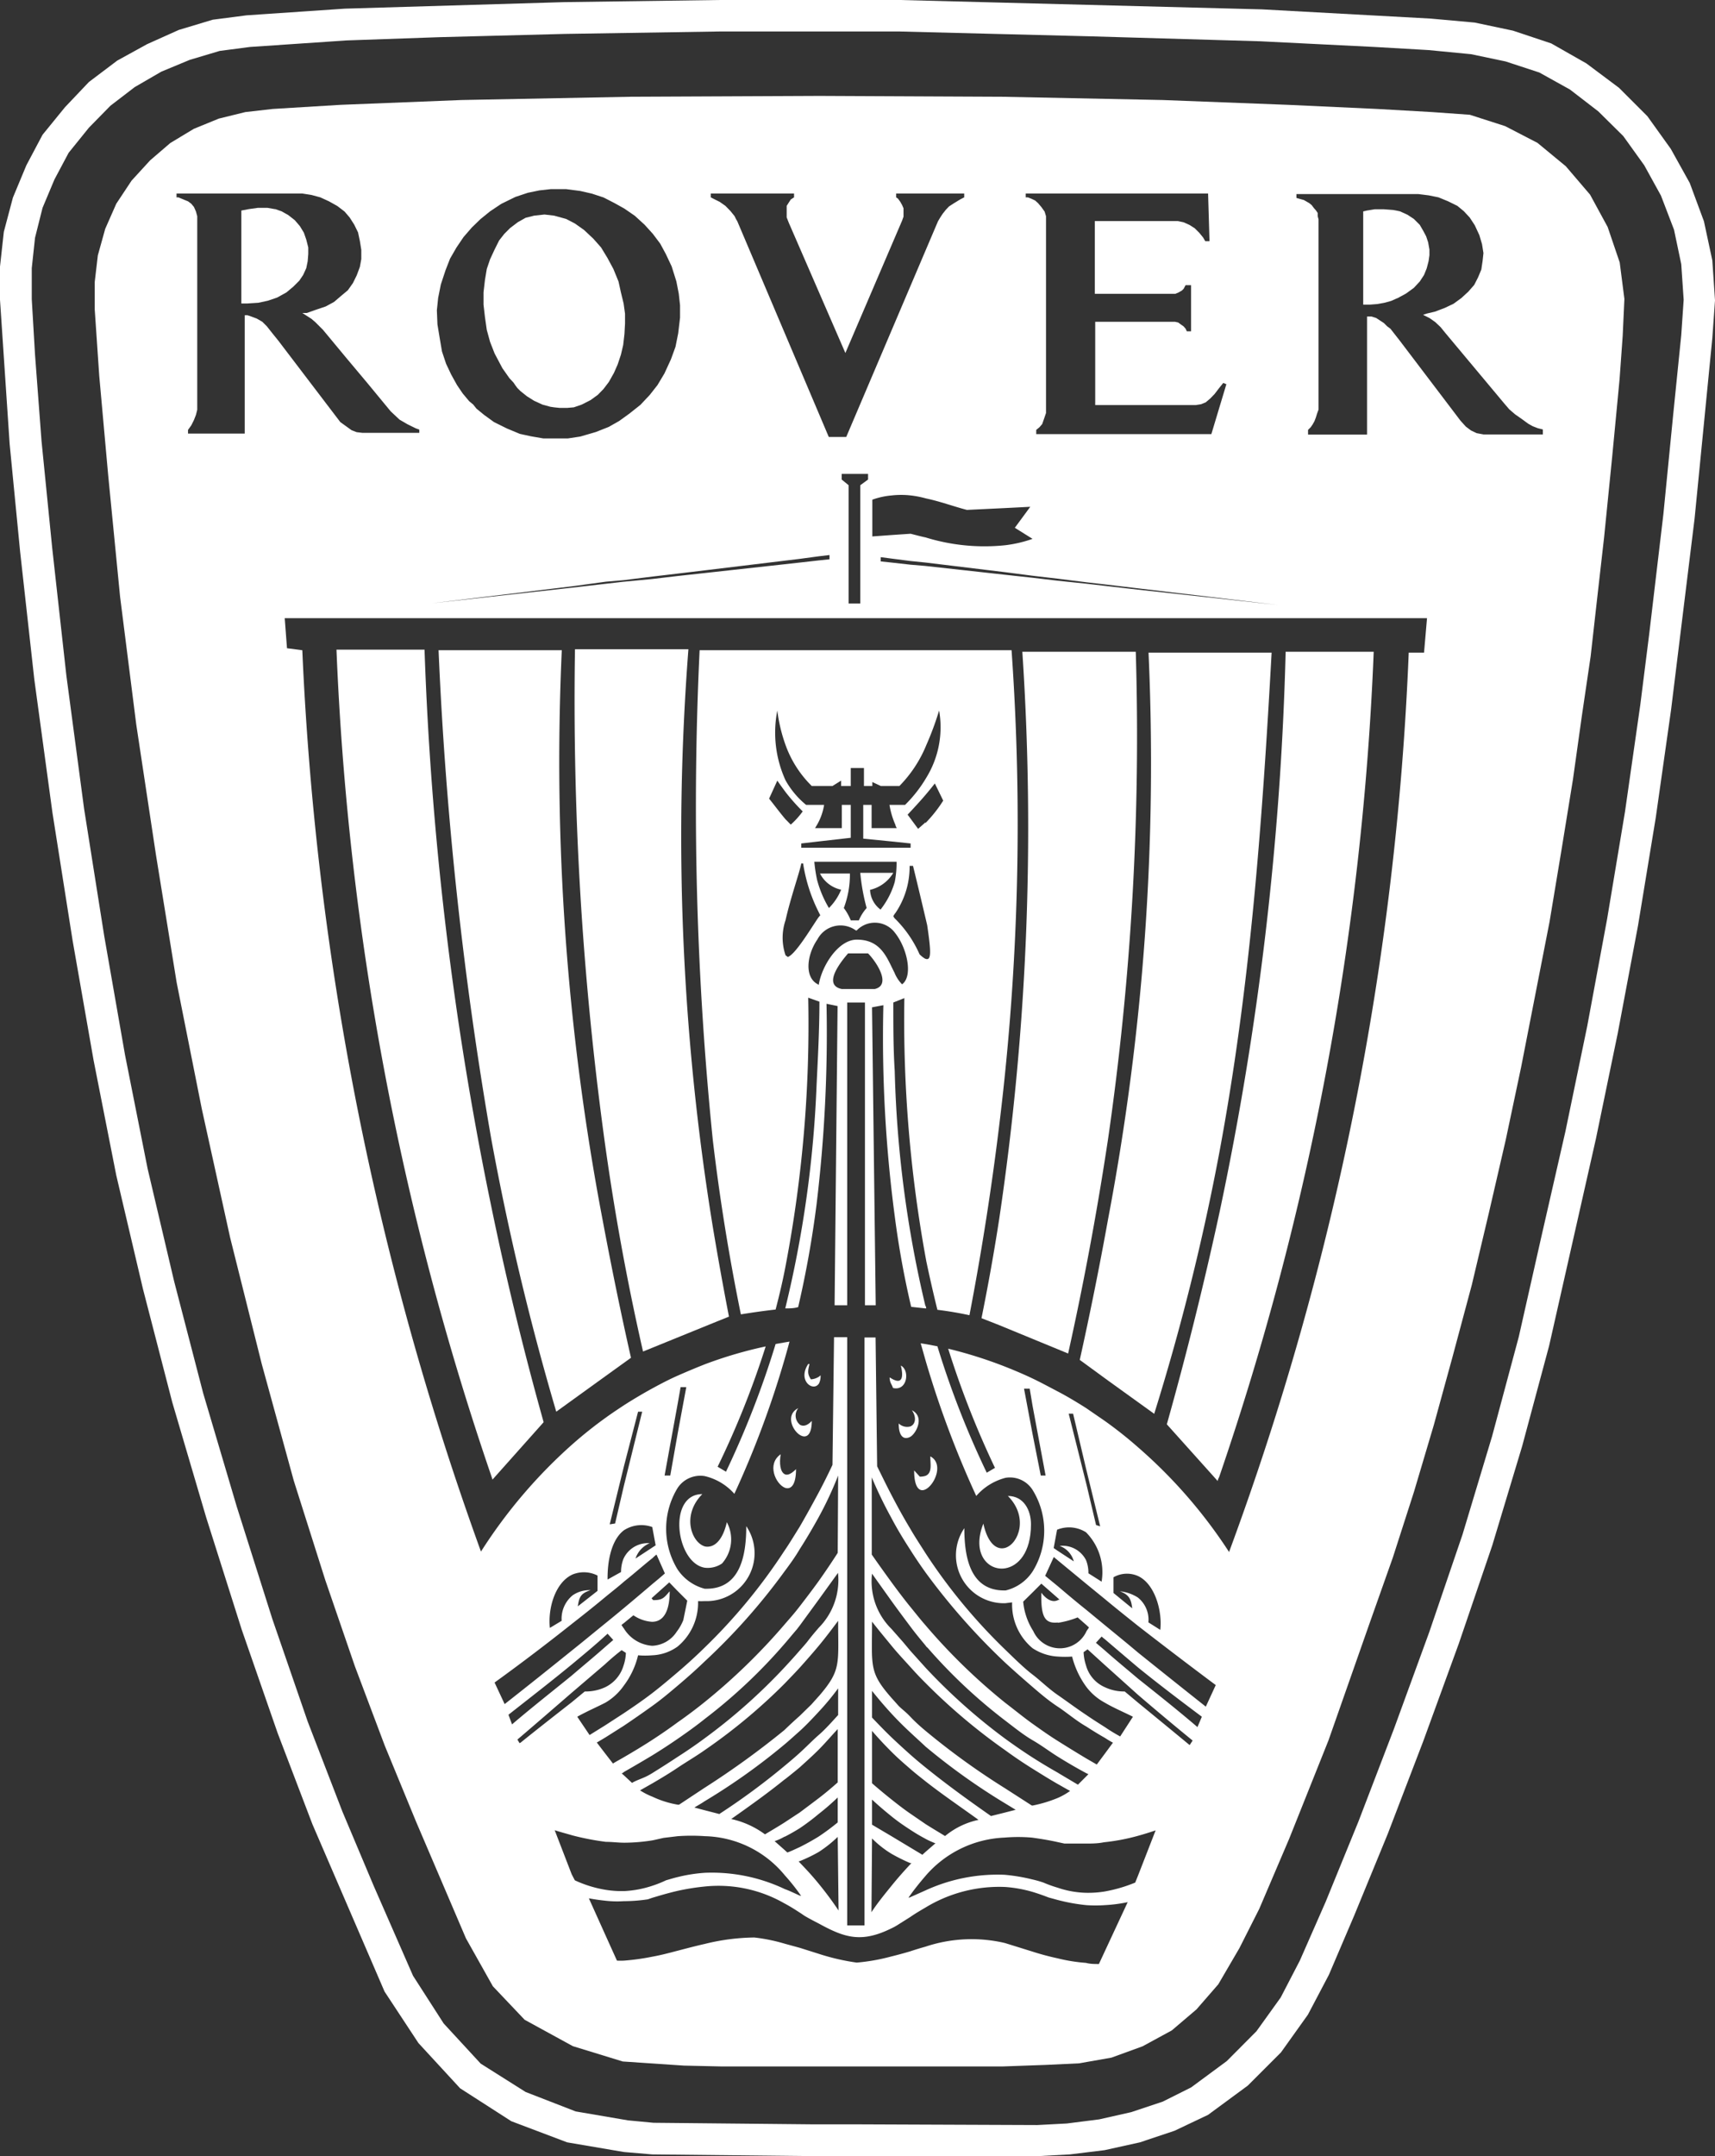
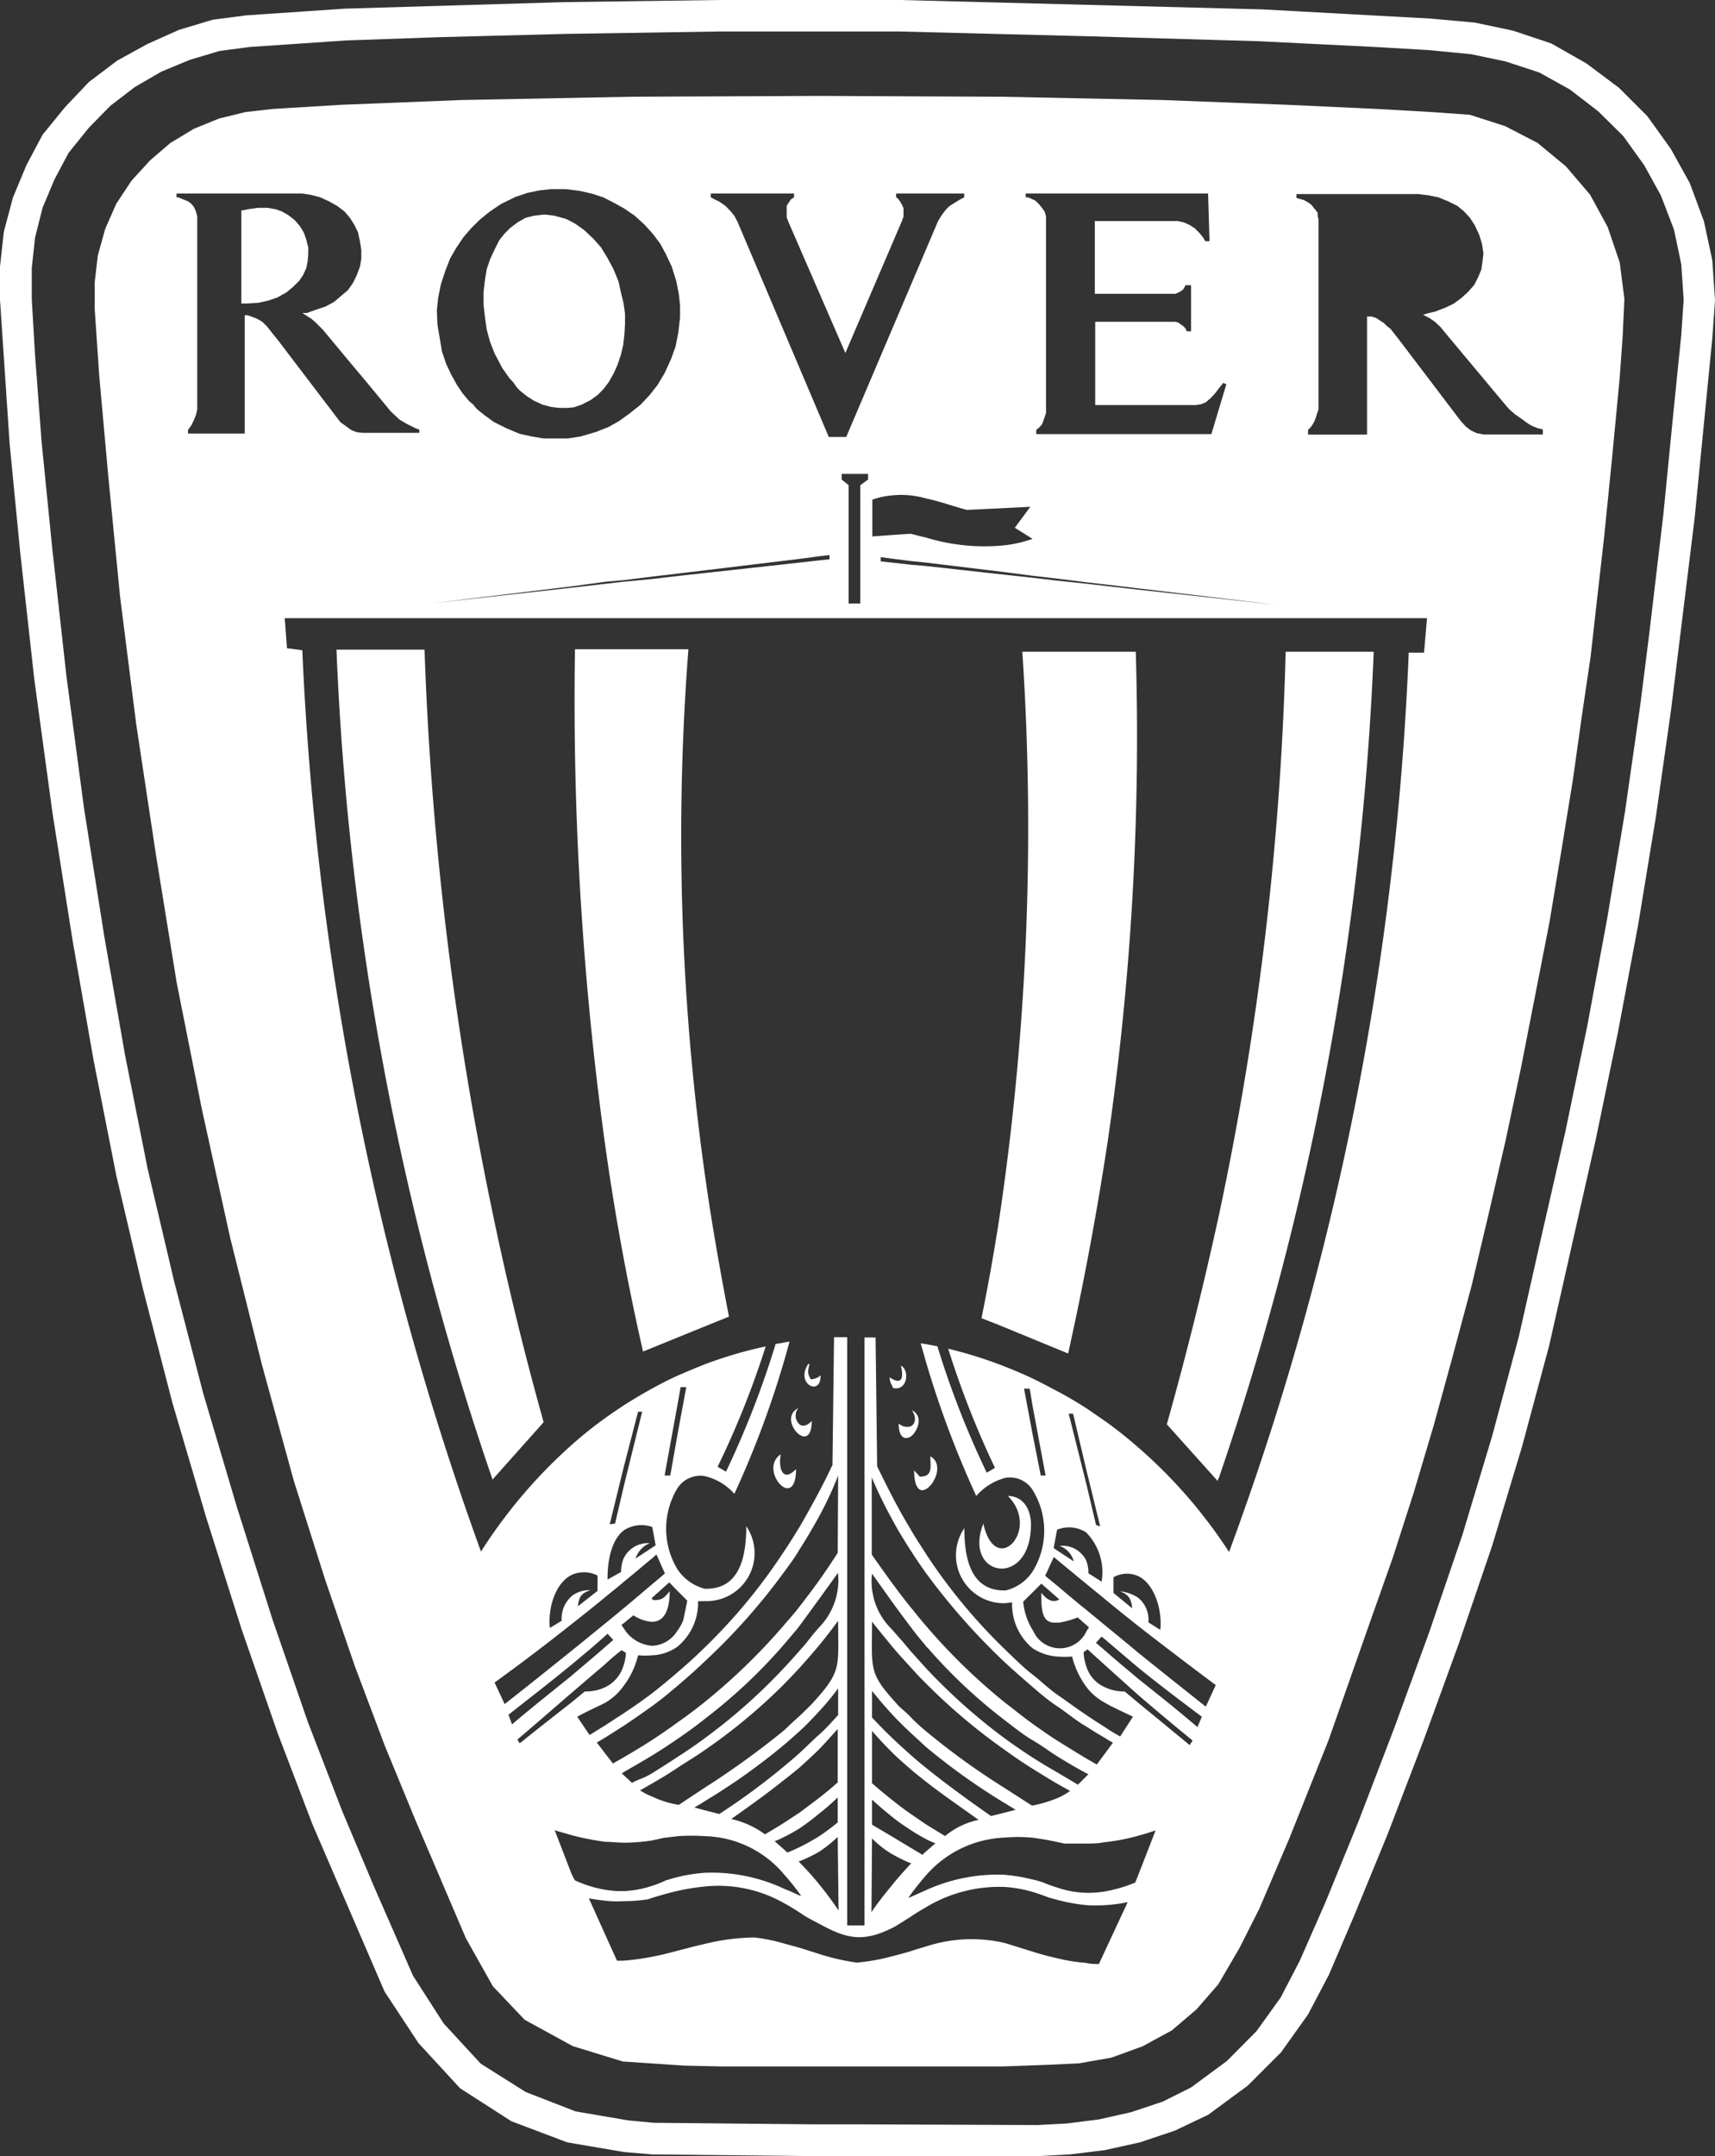
<svg xmlns="http://www.w3.org/2000/svg" viewBox="0 0 120.95 151.96">
  <rect x="0" y="0" width="120.95" height="151.96" fill="#333333" stroke="none" />
  <defs>
    <style>.cls-1{fill:#fff;fill-rule:evenodd;}</style>
  </defs>
  <g id="Réteg_2" data-name="Réteg 2">
    <g id="Réteg_1" data-name="Réteg 1">
-       <polygon class="cls-1" points="100.43 19.38 100.62 18.91 100.75 18.41 100.81 17.99 100.81 17.59 100.72 17.08 100.58 16.66 100.39 16.3 100.13 15.85 99.71 15.43 99.25 15.13 98.74 14.9 98.47 14.84 98.25 14.8 97.6 14.75 96.95 14.75 96.4 14.84 96.14 14.9 96.14 21.47 96.63 21.47 97.14 21.43 97.64 21.34 98.11 21.21 98.47 21.05 98.57 21.01 99.16 20.69 99.71 20.29 100.13 19.84 100.43 19.38" />
      <polygon class="cls-1" points="43.79 20.61 43.62 19.84 43.26 18.96 42.84 18.18 42.39 17.44 41.84 16.82 41.19 16.21 40.54 15.75 39.92 15.43 39.08 15.2 38.4 15.12 37.67 15.2 37.07 15.35 36.52 15.66 35.98 16.07 35.56 16.49 35.2 16.95 34.88 17.59 34.56 18.28 34.33 18.96 34.2 19.74 34.1 20.61 34.1 21.47 34.2 22.34 34.33 23.25 34.56 24.09 34.88 24.91 35.43 25.95 35.93 26.66 36.21 26.96 36.34 27.15 36.48 27.34 36.71 27.57 37.16 27.93 37.67 28.25 38.26 28.52 38.81 28.67 39.08 28.71 39.46 28.75 40.01 28.75 40.47 28.71 41.02 28.52 41.65 28.2 42.16 27.83 42.56 27.42 42.94 26.92 43.3 26.28 43.56 25.69 43.79 25 43.95 24.32 44.04 23.54 44.08 22.8 44.08 22.11 43.98 21.39 43.79 20.61" />
      <path class="cls-1" d="M64.31,99.4c.35.5.25,1-.11,1.14a.86.86,0,0,1-.82-.21c0,1,.42,1.16.82.94S65.24,99.86,64.31,99.4Z" />
      <path class="cls-1" d="M70.47,85.91c-.36,2.34-.78,4.68-1.25,7l1.25.49,4.86,2Q77,87.89,78.15,80.25A198,198,0,0,0,80.1,45.94h-8A187,187,0,0,1,70.47,85.91Z" />
      <path class="cls-1" d="M64.47,103.64c0,1.27.41,1.54.81,1.33.65-.32,1.29-1.82.33-2.32,0,.55.15,1.16-.33,1.37a1.4,1.4,0,0,1-.41.06Z" />
      <path class="cls-1" d="M82.29,100.39l3.59,4c0-.1.07-.21.11-.31A204.4,204.4,0,0,0,96.88,45.94H90.67A216.3,216.3,0,0,1,86,85.48Q84.37,93,82.29,100.39Z" />
-       <path class="cls-1" d="M78.15,85.91c-.6,3.33-1.27,6.65-2,9.94l2,1.46,3.25,2.34A162,162,0,0,0,86,81.2C88.14,69.73,89,58.37,89.68,46H81A172,172,0,0,1,78.15,85.91Z" />
      <path class="cls-1" d="M63.53,96.25c.19.74.14,1.39-.66.91a.54.54,0,0,0-.13-.07,1,1,0,0,0,.13.49,1.89,1.89,0,0,1,.11.25C64,98.07,64.18,96.57,63.53,96.25Z" />
      <path class="cls-1" d="M70.89,110.54c.91-.15,1.82-1.1,1.82-3.1,0-1-.51-2-1.63-2,1.48,1.48.76,3.38-.19,3.66-.57.16-1.22-.26-1.54-1.71C68.51,109.51,69.69,110.73,70.89,110.54Z" />
-       <path class="cls-1" d="M49.72,109c-.95-.27-1.67-2.2-.19-3.69-2.49,0-1.86,4.89.19,5.19a1.79,1.79,0,0,0,1.2-.3,2.56,2.56,0,0,0,.34-2.91C50.94,108.69,50.29,109.11,49.72,109Z" />
      <path class="cls-1" d="M57.19,97.22c-.27-.4-.21-.61-.1-1.08H57c-.78,1.17.36,2,.76,1.37a1.17,1.17,0,0,0,.11-.58.52.52,0,0,1-.11.1A1.17,1.17,0,0,1,57.19,97.22Z" />
      <path class="cls-1" d="M56.43,100.43a.83.83,0,0,1-.13-1.18c-.92.46-.42,1.58.13,1.9.38.23.82.08.82-1C56.92,100.51,56.64,100.54,56.43,100.43Z" />
      <path class="cls-1" d="M55.35,103.91c-.33-.16-.4-.78-.29-1.41-1,.69-.36,2.09.29,2.36.4.15.79-.14.79-1.31C55.8,103.89,55.54,104,55.35,103.91Z" />
      <path class="cls-1" d="M34.73,104.29l3.61-4.05Q36.22,92.68,34.64,85a232.29,232.29,0,0,1-4.7-39.21H23.73A205.13,205.13,0,0,0,34.64,104C34.67,104.1,34.71,104.19,34.73,104.29Z" />
      <path class="cls-1" d="M45.35,95.26l4.92-2,1.14-.46q-.61-3.15-1.14-6.33a171.26,171.26,0,0,1-1.72-40.71h-8a228.92,228.92,0,0,0,2,34Q43.6,87.59,45.35,95.26Z" />
-       <path class="cls-1" d="M52.25,92.64c.82-.13,1.63-.25,2.45-.34.26-1,.5-2,.7-3.06A90.57,90.57,0,0,0,57,70.32l.59.21.2.07c0,2-.11,4-.2,5.85a79.3,79.3,0,0,1-2.21,15.77c.3,0,.61,0,.91-.09a71.68,71.68,0,0,0,1.3-7.26,101.18,101.18,0,0,0,.7-14.12l.78.16L58.86,92l.89,0V70.66H61V92c.26,0,.51,0,.76,0L61.5,71l.8-.15a95.73,95.73,0,0,0,.8,14.86,63.61,63.61,0,0,0,1.16,6.4l1,.11h.06s0-.13-.06-.19A79.87,79.87,0,0,1,63.1,75.48C63,73.93,63,72.31,63,70.66l.15-.06.63-.25a93.37,93.37,0,0,0,1.55,18.56c.24,1.14.5,2.28.78,3.41.76.09,1.51.22,2.26.38q1.32-6.87,2.15-13.8a174,174,0,0,0,.82-33.07h-22a232.31,232.31,0,0,0,.93,34.52Q51,86.53,52.25,92.64Zm3.31-25.19-.16-.12a3.83,3.83,0,0,1,0-2.47c.35-1.57,1-3.4,1.11-4h.13a11.38,11.38,0,0,0,1,3.23c.07.14.13.27.21.42a2.33,2.33,0,0,0-.21.27C57.08,65.62,56.07,67.28,55.56,67.45Zm5.11-5.93A14.43,14.43,0,0,0,61.12,64a3.13,3.13,0,0,0-.55.87H60a3.74,3.74,0,0,0-.49-.87,6.69,6.69,0,0,0,.43-2.43H57.83a2.19,2.19,0,0,0,1.49,1.14A3.89,3.89,0,0,1,58.46,64a7.71,7.71,0,0,1-.84-2,10.64,10.64,0,0,1-.19-1.26h5.8a6.77,6.77,0,0,1-.13,1.43,5.7,5.7,0,0,1-1,1.94,1.83,1.83,0,0,1-.74-1.39A2.6,2.6,0,0,0,63,61.52Zm1,8.19H59.37c-1.42-.29,0-2,.44-2.51h1.41C61.77,67.75,62.91,69.42,61.69,69.71Zm1.94-.34a2.52,2.52,0,0,1-.53-.82c-.52-1-.93-2.36-2.72-2.32h0c-1.27.06-2.41,1.86-2.62,3.19l-.09-.06c-.94-.51-.74-2.08,0-3.15a1.84,1.84,0,0,1,2.71-.63s0,0,.06,0a1.77,1.77,0,0,1,2.7.17C64,66.86,64.39,68.8,63.63,69.37Zm1.65-1.79a1.77,1.77,0,0,1-.41-.32,8.11,8.11,0,0,0-1.77-2.55L63,64.58a1.14,1.14,0,0,1,.15-.23,5.78,5.78,0,0,0,1-3.32h.24c.34,1.38.67,2.78,1,4.18C65.64,66.93,65.72,67.75,65.28,67.58Zm0-9.61h0l-.51.45-.74-1c.42-.45.85-.91,1.25-1.38.23-.27.46-.55.67-.82l.59,1.21A9.46,9.46,0,0,1,65.28,58ZM54.82,50.08a11.18,11.18,0,0,0,.58,2.43,7.69,7.69,0,0,0,1.85,2.89h1.46l.61-.38v.38H60V54.13h.93V55.4h.59v-.28l.6.28h1.31a8.91,8.91,0,0,0,1.9-2.89,21,21,0,0,0,.9-2.43,6.78,6.78,0,0,1-.9,4.73,9.36,9.36,0,0,1-1.5,1.92h-1.1a5.73,5.73,0,0,0,.42,1.41c0,.07.06.15.09.23H61.47V56.73h-.59v2.38l2.22.22,1.12.12v.3H56.51v-.3l1.12-.13L60,59.05V56.73h-.63v1.64H57.48l.15-.25a4.06,4.06,0,0,0,.49-1.39H56.85A6.06,6.06,0,0,1,55.4,55,8.08,8.08,0,0,1,54.82,50.08Zm0,4.94c.19.28.39.55.59.82a14,14,0,0,0,1.2,1.35,5.74,5.74,0,0,1-.84.93c-.13-.12-.24-.25-.36-.36-.41-.48-.79-1-1.17-1.47Z" />
-       <path class="cls-1" d="M39.23,99.5l3.27-2.36,2-1.44c-.73-3.22-1.39-6.46-2-9.71a172.46,172.46,0,0,1-2.88-40.16H30.93a267.69,267.69,0,0,0,3.71,34.41A187.81,187.81,0,0,0,39.23,99.5Z" />
      <path class="cls-1" d="M114.23,18.5,113.38,16l-1.24-2.28-1.71-2-2-1.65-2.28-1.18-2.49-.8L101,7.9l-3.86-.22-6.29-.29L82,7.05,70.7,6.82,57.8,6.76l-13.33.06-11.92.23L24,7.39l-4.77.29-1.93.22-1.87.46-1.76.72-1.66,1L10.59,11.3,9.28,12.73,8.2,14.36l-.78,1.77L6.9,18l-.22,1.88v1.92L7,26.5l.63,7,.84,8.57,1.14,9L11,60.26l1.46,9,1.77,8.89,2,9.08,2.23,8.91,2.26,8.23,2.22,7,2.09,6.08,2.11,5.6,2.2,5.34,3.52,8.23L34.76,140,37,142.36l3.4,1.86,3.52,1.08,4.31.29,2.66.06,6.08,0H70.7l3.08-.11,2.32-.11,2.28-.4,2.2-.8,2.06-1.12,1.74-1.48,1.54-1.77,1.49-2.55,1.4-2.77,2.11-4.94,2.77-6.93,2.89-8.23,1.65-4.66,1.49-4.63,1.4-4.71,1.31-4.77,1.37-5.11L105,85.5l1.19-5.15,1.09-5.15,1-5.11,1-5.11.85-5.11.8-4.92.63-4.49.62-4.2.44-3.91.51-4.49.57-5.68.52-5.45.22-3.06.12-2.6ZM72.34,13.64H85.2L85.3,17H85l-.15-.26-.27-.33-.32-.32-.36-.23-.42-.19-.42-.09-.45,0h-5.4v5.13h5.68l.23-.1.23-.13.13-.13.13-.25.06,0H84v3.25H83.7l-.09-.19L83.47,23l-.19-.13-.19-.14-.23-.05H77.24v5.87h7.1l.37-.06.32-.13.32-.27.31-.32.32-.42.29-.36.22.09-1.06,3.52H73.08V30.3l.23-.19.19-.22.13-.37.14-.41,0-.33v-.26l0-12.69,0-.27,0-.32-.1-.33-.23-.32-.23-.27L73,14.13,72.72,14l-.23-.09h-.15Zm17.79,29-9.88-1.08-2.35-.27-1.31-.15-2-.21-1.79-.21-1.93-.21-5.61-.62L64.2,39.8l-1.33-.15-.76-.08v-.3l.76.1,1.33.17,1.08.11,5.61.68,1.93.25,1.79.21,2,.25,1.31.15,2.35.28ZM70.89,35.81l1.77-.09L71.57,37.2l1.25.78h0l0,0h0a8.94,8.94,0,0,1-1.93.45,14.07,14.07,0,0,1-5.61-.55c-.34-.07-.7-.17-1.06-.26l0,0-1.33.09-1.37.1V35.22a5.33,5.33,0,0,1,1.37-.3,5.92,5.92,0,0,1,1.33,0,6.86,6.86,0,0,1,1.08.21c1,.21,1.9.55,2.89.81ZM50.13,13.64H56v.27l-.23.15-.15.23-.14.22,0,.23V15l0,.32.14.36,4,9.2,4-9.33.1-.28,0-.33,0-.26-.1-.23-.13-.23L63.33,14l-.13-.09v-.27H68v.27l-.29.15-.49.3-.29.19-.22.23-.23.29-.17.26-.16.27L59.68,30.8H58.45L52,15.6l-.1-.17-.09-.19-.29-.36-.36-.37-.4-.28L50.3,14l-.17-.09ZM59.36,33.8v-.4h1.86v.4l-.55.4v8.34h-.82V34.2ZM30.81,21.87,30.9,21l.19-.95.33-1,.32-.82.45-.78.5-.74.59-.68.61-.59.68-.55.78-.52,1-.49.87-.29.82-.17.81-.09h1.07l1,.13.83.19.82.27.74.38.72.4.74.51.69.63.58.64.52.69.4.74.41.87.33,1.05.17.87.09.82v.87l-.13,1.1-.19.95-.32.88-.46,1-.49.82-.55.7-.65.69-.78.62-.72.52-.74.42-.91.36-1.1.32-.86.13h-.87l-.88,0-.87-.15-.78-.17-.91-.38-.91-.45-.69-.5-.55-.45-.23-.29-.28-.23-.46-.55-.4-.59-.41-.74-.36-.76-.29-.87-.17-1-.15-.91Zm9.58,19.45L42.73,41,44,40.89l2-.25,1.78-.21,1.92-.23,5.63-.68,1.08-.13,1.33-.18.76-.09v.3l-.76.08-1.33.15-1.08.12-5.63.62-1.92.21L46,40.81,44,41l-1.31.15-2.34.27-9.89,1.1ZM19.2,23.48l-.15-.19L18.82,23l-.32-.32-.4-.23-.46-.17-.19-.06h-.19l0,8.34h-4V30.3l.23-.32.19-.38.14-.36.09-.36,0-.42V15.56l0-.32-.09-.33-.14-.32-.19-.23-.23-.17-.32-.13-.36-.15h-.13v-.27h8.87l.64.1.63.17.61.28.59.33.51.39.36.42.32.5.27.55.13.61.1.62v.65l-.1.55-.22.59-.27.55-.36.51-.48.4-.49.42-.59.32-.68.23-.65.23-.32,0,.64.41.27.23.29.29.26.26,1.66,2,1.46,1.74,1.65,2,.63.59.55.32.59.29.25.09v.23h-4l-.42-.05-.36-.14-.36-.26L24,29.75,19.62,24Zm15.68,95.11c1.87-1.35,3.71-2.75,5.51-4.18.78-.61,1.56-1.23,2.34-1.88.44-.36.88-.7,1.31-1.08.67-.53,1.31-1.1,2-1.65a1.94,1.94,0,0,1,.26-.23l.59,1.33c-.28.25-.57.49-.85.72-1.09.93-2.18,1.85-3.29,2.75-.78.63-1.56,1.28-2.34,1.9-1.6,1.29-3.2,2.57-4.82,3.84Zm5.51-6.15a2.13,2.13,0,0,0-.78,1.8l-.83.5c-.15-1.43.4-3.23,1.61-3.77a2.12,2.12,0,0,1,1.75.08v1.08l-1.39,1.09c.1-.69.23-.92.9-1.14A2.07,2.07,0,0,0,40.39,112.44ZM44,107.86a2.26,2.26,0,0,1,2-.23h0l.24,1.29-.26.17-1.16.76a1.77,1.77,0,0,1,1-1.08,1.89,1.89,0,0,0-1.85,1.1,2.47,2.47,0,0,0-.17.93l-.95.53C42.83,110,43.13,108.52,44,107.86Zm-1-.42,1-4.08L45,99.5h.29L44,104.72l-.62,2.66Zm3.06,5.34-.11-.13,0,0,0,0,1.25-1.12.53.55h0l.74.74-.28,1.37a3.44,3.44,0,0,1-.46.81A2.16,2.16,0,0,1,46,116a2.54,2.54,0,0,1-2-1.22,2.2,2.2,0,0,1-.17-.25l.17-.13.67-.55a2.65,2.65,0,0,0,1.31.46c.87,0,1.25-.84,1.25-2.15C46.85,112.59,46.74,112.78,46.13,112.78Zm-10.2,8.08c1.5-1.18,3-2.34,4.46-3.54.78-.65,1.56-1.29,2.34-2l.19-.17.4.44-.59.51c-.78.69-1.56,1.33-2.34,2-1.4,1.14-2.83,2.26-4.21,3.44Zm.78,2-.15-.25c1.28-1.09,2.56-2.2,3.83-3.3l2.34-2c.4-.37.8-.71,1.18-1l.13.08.17.11a3.12,3.12,0,0,1-.17.91,2.46,2.46,0,0,1-1.31,1.52,3.27,3.27,0,0,1-1.42.29l-.92.76C39.18,120.87,37.94,121.84,36.71,122.83Zm3.68,9.25L39.12,129c.44.14.86.25,1.27.37a18.85,18.85,0,0,0,2.34.45c.44,0,.87.06,1.31.06a12.82,12.82,0,0,0,2-.17l.76-.17,1-.12a13.68,13.68,0,0,1,1.92,0,7.52,7.52,0,0,1,5.63,2.76,14.49,14.49,0,0,1,1.08,1.35.18.18,0,0,0,.08.09s-.06,0-.08,0c-.38-.17-.72-.34-1.08-.47A12,12,0,0,0,49.72,132a10.85,10.85,0,0,0-1.92.3c-.26.06-.55.15-.83.23a7.83,7.83,0,0,1-.95.38,7.46,7.46,0,0,1-2,.38,7.15,7.15,0,0,1-1.31-.09,8.27,8.27,0,0,1-2.17-.67Zm15-6.67q.54-.42,1.08-.87c.44-.4.89-.8,1.33-1.24s.92-1,1.35-1.46v3.76c-.44.39-.89.77-1.35,1.12s-.89.67-1.33,1l-1.08.71c-.44.28-.9.55-1.37.83a6.29,6.29,0,0,0-2.38-1.08C53,127.2,54.19,126.35,55.35,125.41Zm-4.58,2.42-1.05-.27-.72-.19c.25-.15.5-.29.72-.44a44.25,44.25,0,0,0,5.63-4c.36-.3.72-.63,1.08-.95s.9-.88,1.33-1.35A17.69,17.69,0,0,0,59.11,119v1.88c-.46.5-.9,1-1.35,1.39s-.89.85-1.33,1.25-.72.63-1.08.93A48.38,48.38,0,0,1,50.77,127.83Zm4.58,1.61c.38-.19.74-.4,1.08-.61a15.56,15.56,0,0,0,1.33-1,17.31,17.31,0,0,0,1.35-1.17v1.76a16.32,16.32,0,0,1-1.35,1c-.44.27-.87.51-1.33.74-.29.13-.57.27-.87.38l-.21-.19-.69-.61A3.69,3.69,0,0,0,55.35,129.44Zm1.08,1.71a11,11,0,0,0,1.33-.64,8.7,8.7,0,0,0,1.35-1.07l.06,5.19c-.44-.66-.91-1.29-1.41-1.9s-.87-1-1.33-1.48l-.08-.08Zm1.33-11.61-.51.57-.82.8c-.36.32-.72.65-1.08,1a59.68,59.68,0,0,1-5.63,4.07l-1.8,1.19H47.8a6.89,6.89,0,0,1-1.78-.56,4.87,4.87,0,0,1-.88-.45l.88-.5c.6-.35,1.2-.71,1.78-1.1s1.3-.81,1.92-1.25a39.68,39.68,0,0,0,5.63-4.69c.36-.38.72-.74,1.08-1.14s.89-1,1.33-1.53.91-1.15,1.35-1.74C59.11,117.3,59.34,117.7,57.76,119.54Zm-13.15,6.1-.57-.53-.17-.15c.06,0,.12-.06.17-.1q1-.57,2-1.17c.6-.37,1.2-.76,1.78-1.16s1.3-.91,1.92-1.41a37.17,37.17,0,0,0,5.63-5.3c.28-.32.57-.68.85-1l.23-.3,1.33-1.82,1.35-1.87a4.78,4.78,0,0,1-1.35,3.86c-.25.29-.51.59-.82,1-.17.21-.34.4-.51.59-.36.42-.72.81-1.08,1.2a40,40,0,0,1-5.63,5q-.93.69-1.92,1.32c-.57.38-1.17.76-1.78,1.14S45.09,125.38,44.61,125.64Zm14.5-16.22q-.64,1-1.35,2c-.44.61-.89,1.2-1.33,1.77s-.72.87-1.08,1.29a42.7,42.7,0,0,1-5.63,5.46q-.93.75-1.92,1.44c-.58.43-1.18.84-1.78,1.23s-1.31.82-2,1.22c-.25.15-.51.28-.76.44l-.55-.71-.59-.77.59-.35,1.31-.83c.67-.45,1.33-.91,2-1.39s1.2-.93,1.78-1.42,1.3-1.12,1.92-1.72a43.5,43.5,0,0,0,5.63-6.34c.38-.51.74-1,1.08-1.58.47-.73.91-1.48,1.33-2.24A25.31,25.31,0,0,0,59.11,104ZM77.9,137.57l-.4.86c-.31,0-.61,0-.91-.08a12,12,0,0,1-2-.32c-.6-.13-1.2-.29-1.79-.48l-1.93-.6a10.29,10.29,0,0,0-5.61.26q-.54.15-1.08.33c-.44.13-.88.25-1.33.36a13.81,13.81,0,0,1-2.43.43,15.61,15.61,0,0,1-2.68-.62l-1.33-.42L55.35,137a12.61,12.61,0,0,0-2.15-.44,15.21,15.21,0,0,0-3.48.45c-.62.14-1.27.31-1.92.48s-1.17.31-1.78.42a16.27,16.27,0,0,1-2,.28,4.38,4.38,0,0,1-.51,0l-.8-1.77-1.18-2.62c.42.08.8.13,1.18.17A7.31,7.31,0,0,0,44,134a11.35,11.35,0,0,0,1.69-.13l.29-.1c.59-.18,1.18-.35,1.78-.49a16.23,16.23,0,0,1,1.92-.31,9.35,9.35,0,0,1,5.63,1.18c.36.19.7.4,1.08.65.12.07.25.17.36.24.34.2.67.37,1,.54,1.82,1,3,1.38,5.11.34a3.93,3.93,0,0,0,.52-.29l.81-.51c.36-.25.72-.46,1.08-.67A10,10,0,0,1,70.89,133a9.24,9.24,0,0,1,1.94.35c.36.11.74.24,1.12.39l.66.18a12.92,12.92,0,0,0,2,.36,9.47,9.47,0,0,0,1.31,0,10.46,10.46,0,0,0,1.61-.21Zm.59-14.74-.59.8-.55.74-.76-.44q-1-.6-2-1.23c-.61-.38-1.2-.8-1.79-1.22s-1.3-1-1.93-1.48a41.91,41.91,0,0,1-5.61-5.46c-.36-.41-.72-.87-1.08-1.31s-.9-1.15-1.33-1.74-.91-1.26-1.37-1.92v-5.44A30.18,30.18,0,0,0,62.87,107c.4.76.85,1.5,1.33,2.24.34.54.7,1.07,1.08,1.6a46.2,46.2,0,0,0,5.61,6.35c.63.58,1.28,1.15,1.93,1.71s1.18,1,1.79,1.4,1.31,1,2,1.39c.43.28.87.55,1.31.8h0C78.09,122.6,78.28,122.72,78.49,122.83Zm-1.73,2.22-.17.17-.57.57L74.69,125l-.08-.05c-.6-.34-1.2-.7-1.78-1.07s-1.31-.87-1.94-1.33a40.94,40.94,0,0,1-5.61-5l-1.08-1.2-.51-.61-.82-.93a4.7,4.7,0,0,1-1.37-3.89l1.37,1.92c.44.61.88,1.2,1.33,1.8s.72.91,1.08,1.35a.5.5,0,0,0,.14.15,36.9,36.9,0,0,0,5.47,5.13c.63.48,1.27,1,1.94,1.39s1.17.78,1.78,1.16,1.29.78,2,1.16ZM61.5,114.3c.46.59.92,1.14,1.37,1.69s.88,1,1.33,1.5.72.78,1.08,1.14a41.55,41.55,0,0,0,5.61,4.73c.63.46,1.28.9,1.94,1.31s1.17.73,1.78,1.08c.29.16.57.33.86.48a4.71,4.71,0,0,1-.86.49,9.32,9.32,0,0,1-1.78.54h-.06l-1.88-1.21A51.24,51.24,0,0,1,65.28,122c-.36-.3-.72-.62-1.08-1s-.55-.49-.82-.76l-.51-.57C61.27,117.85,61.5,117.45,61.5,114.3Zm3.78,14.27-1.08-.74c-.45-.31-.89-.65-1.33-1s-.91-.74-1.37-1.14V122c.44.51.9,1,1.37,1.47s.88.82,1.33,1.21.72.59,1.08.88c1.16.91,2.4,1.75,3.73,2.71a5.47,5.47,0,0,0-2.36,1.14C66.18,129.12,65.72,128.85,65.28,128.57Zm.67,1.37-.67.58-.23.21-.85-.51-1.33-.8-1.37-.81v-1.77c.44.41.9.8,1.37,1.18s.87.65,1.33.95.71.44,1.08.64C65.49,129.73,65.72,129.82,66,129.94Zm-.67-5.36c-.36-.29-.72-.59-1.08-.91s-.89-.8-1.33-1.22-.91-.91-1.37-1.39v-1.88c.44.55.89,1.08,1.37,1.6s.87.9,1.33,1.33.71.65,1.08,1a45.22,45.22,0,0,0,5.61,4l.74.45-.74.19-1,.25C68.23,126.84,66.73,125.75,65.28,124.58Zm-3.78,5a7.17,7.17,0,0,0,1.37,1.08,12.68,12.68,0,0,0,1.33.66s.06,0,.08,0l-.08.08c-.46.49-.91,1-1.33,1.52s-1,1.22-1.41,1.86Zm18.75,2.64-.19.47a10.47,10.47,0,0,1-2.16.63,7.22,7.22,0,0,1-1.31.09,6.66,6.66,0,0,1-2-.36,8.72,8.72,0,0,1-1-.36,7.66,7.66,0,0,0-.82-.23,12.54,12.54,0,0,0-1.93-.32,12.18,12.18,0,0,0-5.61,1.12l-1.08.48a.15.15,0,0,1-.08,0s.06-.06.08-.1c.36-.51.72-.95,1.08-1.37a7.75,7.75,0,0,1,5.61-2.75,11.32,11.32,0,0,1,1.93,0c.58.08,1.16.17,1.79.31l.51.11c.5,0,1,0,1.47,0s.87,0,1.31-.09a14.52,14.52,0,0,0,2.35-.44c.44-.12.86-.25,1.3-.4ZM83.9,123c-1.21-1-2.43-2-3.65-3l-.93-.78a3.16,3.16,0,0,1-1.42-.31,2.35,2.35,0,0,1-1.31-1.53,3.38,3.38,0,0,1-.17-.93l.17-.12.11-.08,1.2,1.09,2.35,2.11q1.91,1.64,3.86,3.23Zm-9.29-8.62A6.2,6.2,0,0,0,76,114l.63.55.17.16-.17.25a2.06,2.06,0,0,1-3.76,0,4.61,4.61,0,0,1-.71-2.07l.71-.7.57-.57,1.21,1.06.08.08a.12.12,0,0,0-.08,0c-.45.26-.91-.1-1.21-.5C73.4,114,73.7,114.45,74.61,114.36Zm9.84,7.35c-1.38-1.18-2.79-2.3-4.2-3.42-.79-.67-1.57-1.31-2.35-2l-.61-.52.4-.44c.08.06.13.12.21.17.78.67,1.56,1.33,2.35,2,1.48,1.2,3,2.35,4.51,3.48Zm.59-1.44q-2.4-1.9-4.79-3.82c-.77-.65-1.57-1.3-2.35-1.94l-1.31-1.08c-.68-.54-1.33-1.09-2-1.66l-.88-.72.61-1.33c.08.08.18.15.27.23l2,1.65,1.31,1.07c.77.64,1.56,1.27,2.35,1.9q2.73,2.12,5.49,4.18ZM73.4,104l-.58-2.93-.6-3.19h.4l.2,1.2.92,4.92Zm3.19,4a4,4,0,0,1,1.1,3.48l-.93-.59a2.38,2.38,0,0,0-.17-.93,1.86,1.86,0,0,0-1.86-1,1.6,1.6,0,0,1,1,1.09l-1.16-.76-.26-.18.24-1.29h0A2.24,2.24,0,0,1,76.59,108Zm-1.22-8.36h.31l.91,3.86,1,4.08-.29-.09-.66-2.79Zm4.48,13.72-1.32-1.08v-1.11a1.92,1.92,0,0,1,1.72-.09c1.2.55,1.73,2.47,1.58,3.8l-.84-.53a2,2,0,0,0-.74-1.75,2.88,2.88,0,0,0-1.27-.44C79.63,112.4,79.78,112.72,79.85,113.37ZM100.43,46H99.35a206.79,206.79,0,0,1-12.67,63.39A35,35,0,0,0,80.25,102a29,29,0,0,0-2.35-1.86l-1.31-.9c-.65-.41-1.31-.81-2-1.17s-1.18-.63-1.79-.92-1.27-.57-1.93-.83a31.06,31.06,0,0,0-4-1.26,64.49,64.49,0,0,0,3.3,8.4l-.58.34a63.5,63.5,0,0,1-3.48-8.91l-.8-.15-.38-.06c.13.44.25.88.38,1.33a69.55,69.55,0,0,0,3.54,9.43,4.1,4.1,0,0,1,2.07-1.28,1.89,1.89,0,0,1,1.93.9,5.45,5.45,0,0,1,0,5.66,3.15,3.15,0,0,1-1.93,1.38l-.1,0c-2.45,0-2.81-2.45-2.81-4.39A3.38,3.38,0,0,0,70.89,113l.49-.06a4,4,0,0,0,1.44,3.23,3.59,3.59,0,0,0,1.79.59,6.84,6.84,0,0,0,1,0,6.16,6.16,0,0,0,1,2.13A4,4,0,0,0,77.9,120c.57.34,1.25.63,2,1L79,122.39q-.57-.31-1.08-.66c-.46-.29-.9-.57-1.32-.86-.68-.45-1.32-.93-2-1.4s-1.2-1-1.79-1.45-1.31-1.16-1.93-1.76a39.26,39.26,0,0,1-5.61-6.79c-.36-.57-.74-1.14-1.08-1.73-.47-.78-.91-1.58-1.33-2.39-.34-.65-.65-1.29-1-2l-.11-9.08-.78,0v41.44H59.75V94.25l-.93,0-.11,9c-.31.66-.63,1.31-1,2s-.87,1.6-1.33,2.39c-.36.57-.71,1.16-1.09,1.71a39.39,39.39,0,0,1-5.62,6.8c-.62.61-1.26,1.19-1.92,1.75s-1.18,1-1.78,1.46-1.31.95-2,1.41l-1.31.85-1.08.67L40.71,121c.76-.42,1.43-.7,2-1A4.12,4.12,0,0,0,44,118.8a5.74,5.74,0,0,0,1-2.13,5.89,5.89,0,0,0,1,0,3.29,3.29,0,0,0,1.78-.61,4,4,0,0,0,1.45-3.21,4.07,4.07,0,0,0,.47,0,3.38,3.38,0,0,0,2.93-5.28c0,1.94-.36,4.41-2.81,4.41l-.12,0a3.31,3.31,0,0,1-1.92-1.37,5.51,5.51,0,0,1,0-5.72,1.92,1.92,0,0,1,1.92-.85,4,4,0,0,1,2.09,1.25,67.37,67.37,0,0,0,3.53-9.44q.19-.65.36-1.29l-.36.06-.62.11a64.59,64.59,0,0,1-3.5,9l-.59-.35A62.56,62.56,0,0,0,54,94.9a29.83,29.83,0,0,0-4.24,1.24c-.64.25-1.28.52-1.92.8s-1.19.57-1.78.89-1.34.76-2,1.18c-.44.29-.88.58-1.31.89a29.81,29.81,0,0,0-2.34,1.86,35.74,35.74,0,0,0-6.49,7.6A213.6,213.6,0,0,1,21.32,45.83l-1.08-.14-.16-2.12h80.56ZM46.87,104l.93-5.1L48,97.77h.4L47.8,101l-.53,3Zm61.94-73.38h-3.74l-.45,0-.48-.09-.4-.19-.36-.27-.38-.42L98.71,24l-.65-.83L97.83,23l-.23-.23-.26-.17-.29-.19-.32-.1-.32,0,0,8.32H92.25V30.3l.19-.19.13-.19.13-.23.1-.26.09-.29.1-.27V15.46l-.06-.22,0-.23-.13-.19-.15-.17-.14-.19-.17-.14-.38-.22L91.6,14l-.17-.05v-.27h8l.61,0,.72.09.69.14.68.28.65.32.45.37.42.45.36.55.32.69.19.64.1.63-.06.55-.09.61-.23.55-.27.53-.42.48-.49.45-.55.4-.61.29-.68.26-.59.14-.27.09.46.23.4.28.38.36.3.37,4.18,5,.36.42.42.36.46.32.45.33.32.18.36.14.36.09Z" />
      <polygon class="cls-1" points="21.38 19.38 21.6 18.9 21.7 18.41 21.74 17.9 21.74 17.44 21.6 16.89 21.43 16.4 21.15 15.94 20.79 15.52 20.33 15.16 19.87 14.9 19.42 14.74 19.38 14.74 18.87 14.65 18.18 14.65 17.54 14.74 17.02 14.84 17.02 21.39 17.44 21.39 18.22 21.34 18.87 21.2 19.38 21.03 19.55 20.97 20.2 20.61 20.69 20.2 21.11 19.78 21.38 19.38" />
      <path class="cls-1" d="M60.48,0H50.73L39.8.15,24.32.61l-6.93.47L15,1.39l-2.39.72-2.23,1L8.27,4.27l-2,1.51L4.58,7.56,3,9.5,1.86,11.65.91,13.93.27,16.34,0,18.79v2.34L.68,31.29l.74,7.6,1,9,1.28,9.4,1.42,9,1.48,8.44,1.6,8.11,1.88,8,2.07,8,2.39,8.11,2.51,7.92,2.53,7.28,2.45,6.42,5.09,11.8L29.51,144l2.94,3.19,3.61,2.32L40,151l4,.68,2,.17,11.34.12H73.21l2.24-.12,2.45-.3,2.49-.55,2.45-.82,2.36-1.12L88,147l2.34-2.34,1.9-2.66,1.48-2.81L95.51,135l2.36-5.74,2.51-6.55,2.5-6.86,2.36-6.92,2.11-7,1.9-7.07,3.3-14.59,1.54-7.44,1.43-7.59,1.25-7.6,1.08-7.6,1.66-13.49,1.25-12.71.19-2.67-.19-2.82-.59-2.75-1-2.7-1.34-2.41-1.65-2.3-2-2-2.3-1.72L109.4,3.06l-2.7-.9L104,1.59l-3.11-.28L89,.66,63.48,0Zm0,149.73H57.34l-11.25-.11-1.8-.17-3.69-.63-3.53-1.37-3.17-2-2.61-2.83-2.16-3.36-2.78-6.35-2.2-5.22-2.45-6.35-2.49-7.22L16.7,106.2l-2.37-8-2.05-7.89-1.87-7.94-1.59-8-1.47-8.4L5.93,57,4.68,47.61l-1-9L2.93,31.1,2.47,25l-.23-3.91V18.9l.23-2.14L3,14.65l.84-2,1-1.88L6.27,9,7.79,7.45,9.5,6.14l1.88-1.09,2-.83,2.11-.63,2.14-.28,6.81-.46L31,2.62l8.85-.23,10.89-.17H63.44l13.45.34,12,.35,8.06.4,3.8.22,3,.29,2.43.51,2.38.78,2.16,1.2,2,1.54,1.76,1.74,1.48,2.06,1.18,2.14.92,2.4.51,2.43.17,2.51-.17,2.49L118,29.24l-.69,7-1,8.45-.63,5-1.08,7.54-1.26,7.55-1.4,7.54-1.54,7.43-1.71,7.48-1.58,7-1.88,7-2.09,6.94-2.34,6.86-2.49,6.82-2.5,6.52-2.32,5.68-1.82,4.14-1.35,2.6-1.71,2.38-2.09,2.1L84,147.13l-2,1-2.22.74-2.26.51-2.28.29-2.09.11Z" />
    </g>
  </g>
</svg>